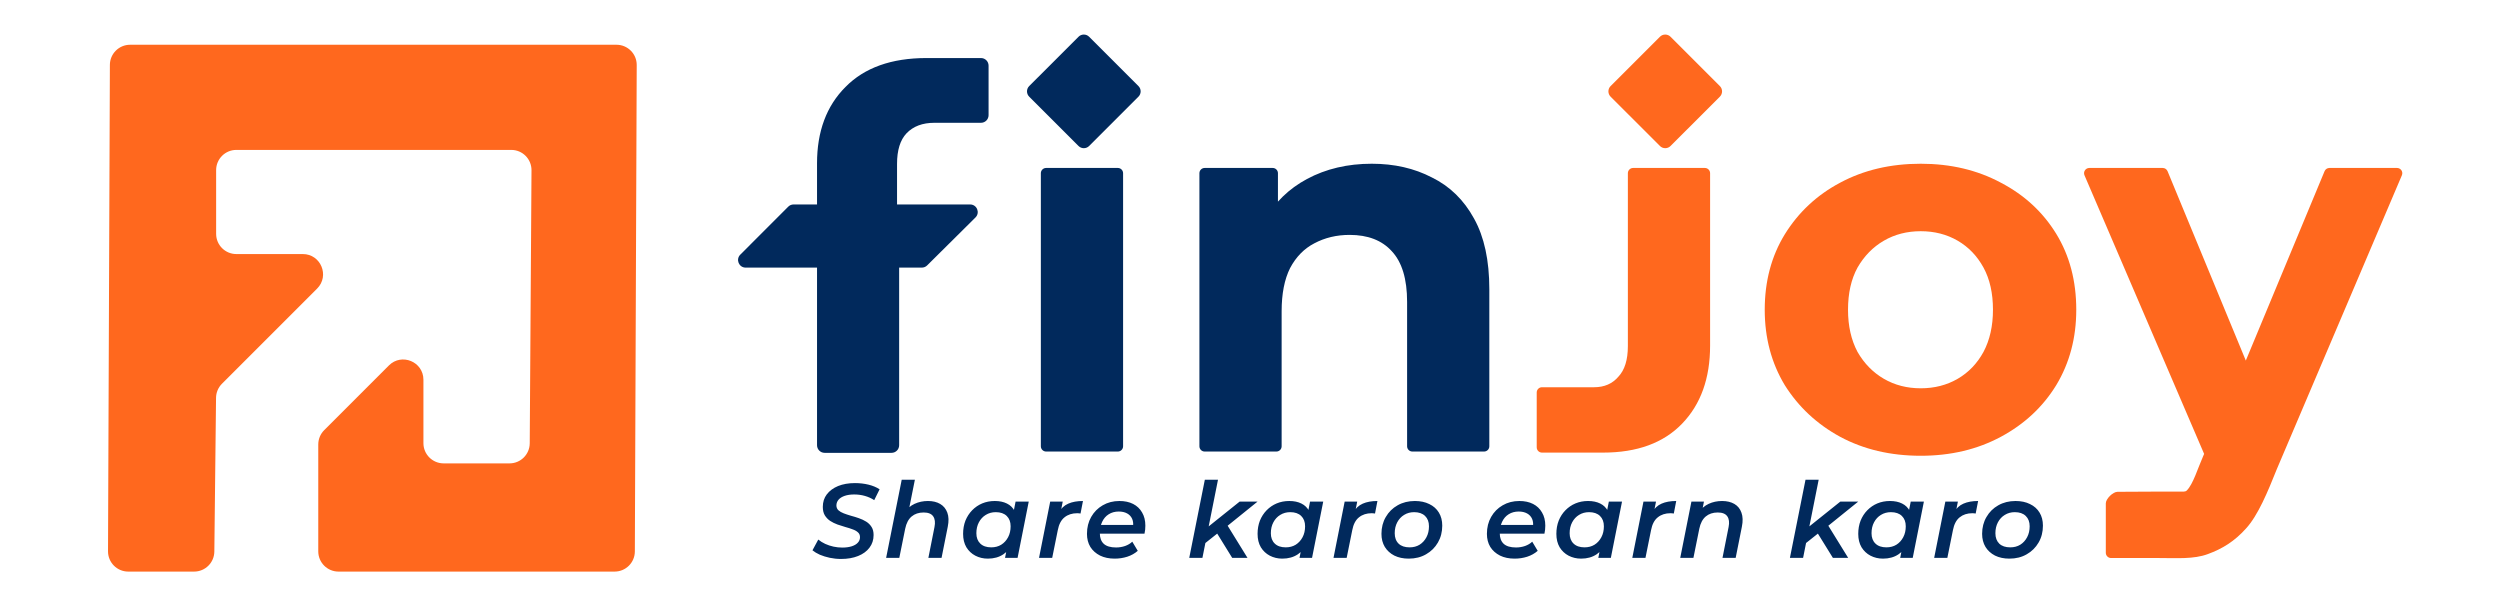
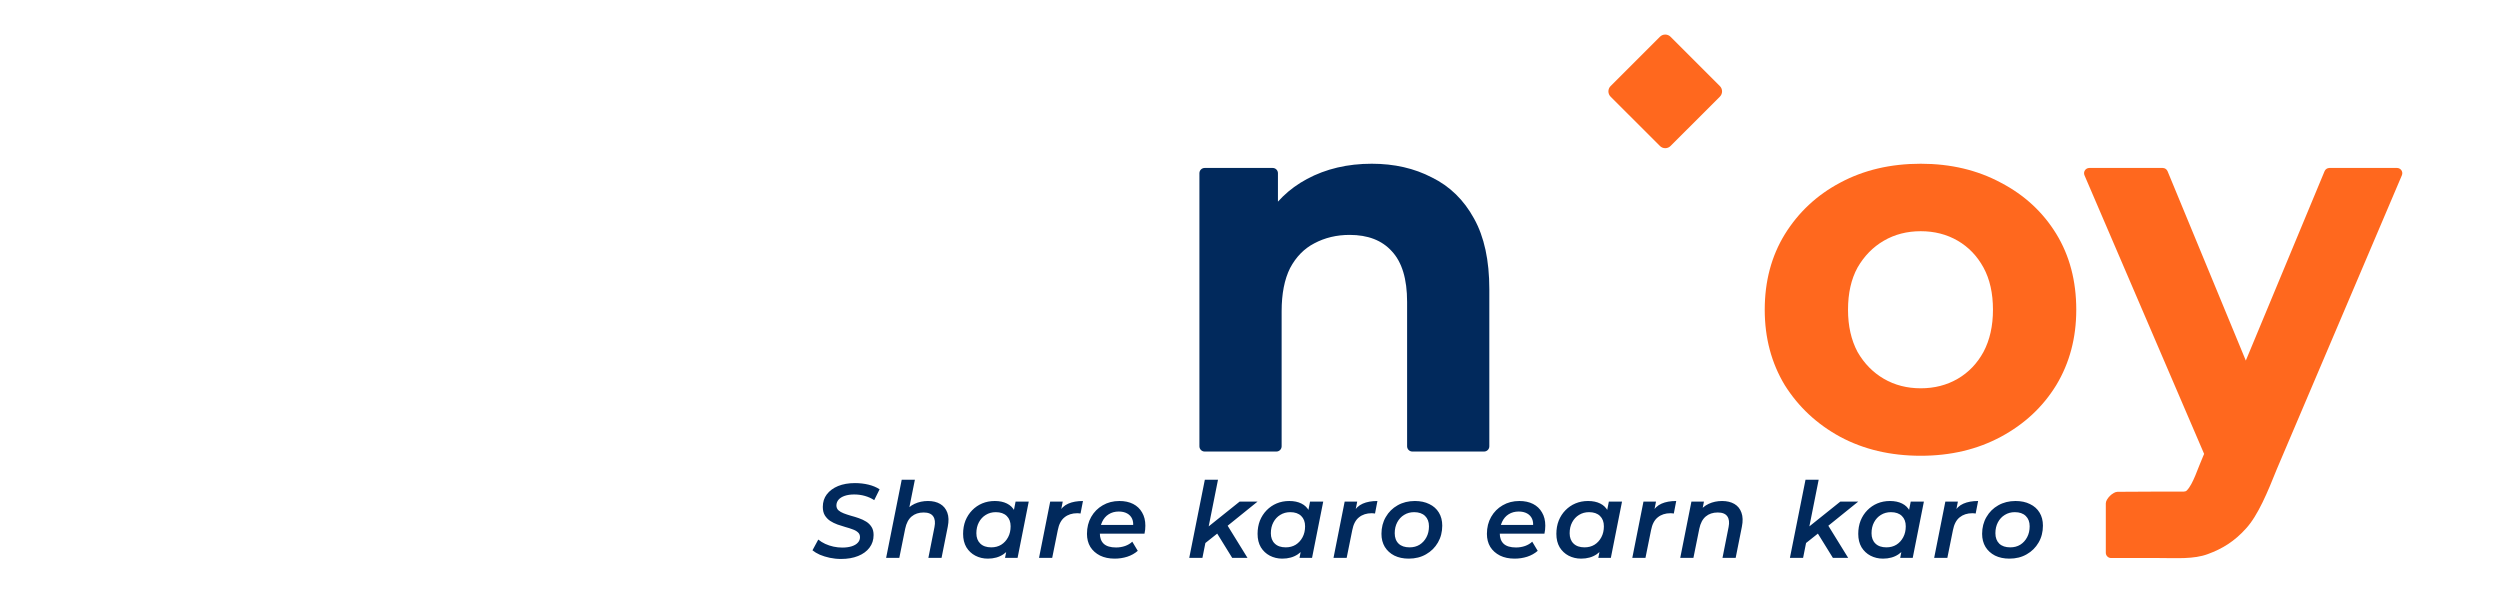
<svg xmlns="http://www.w3.org/2000/svg" width="170" height="41" viewBox="0 0 170 41" fill="none">
  <path d="M146.836 37.946C145.99 37.946 144.554 37.946 143.553 37.946C143.355 37.946 143.195 37.785 143.195 37.588V34.227C143.195 33.918 143.682 33.443 143.991 33.443C144.92 33.443 146.364 33.429 146.656 33.429C147.398 33.429 147.881 33.429 148.493 33.429C148.571 33.429 148.648 33.406 148.703 33.351C149.134 32.921 149.453 31.833 149.811 31.028L150.8 28.697C150.81 28.674 150.823 28.651 150.837 28.631L151.222 28.085C151.238 28.064 151.251 28.04 151.261 28.016L158.071 11.641C158.126 11.508 158.257 11.421 158.402 11.421H162.998C163.254 11.421 163.429 11.683 163.328 11.919L154.829 31.888C154.208 33.441 153.545 35.047 152.734 35.931C151.944 36.815 151.114 37.319 150.134 37.677C149.178 38.036 148.006 37.946 146.836 37.946ZM150.508 31.077C150.329 31.259 150.023 31.201 149.924 30.967L141.745 11.92C141.643 11.684 141.818 11.421 142.075 11.421H147.062C147.208 11.421 147.338 11.508 147.394 11.642L153.878 27.332C153.934 27.465 153.904 27.617 153.803 27.72L150.508 31.077Z" fill="#FF681E" />
-   <path d="M109.01 30.777C108.358 30.777 105.9 30.777 104.854 30.777C104.657 30.777 104.497 30.616 104.497 30.419V26.69C104.497 26.492 104.656 26.332 104.854 26.332C105.865 26.332 107.577 26.332 108.401 26.332C109.094 26.332 109.644 26.093 110.05 25.615C110.48 25.161 110.695 24.468 110.695 23.536V11.779C110.695 11.581 110.856 11.421 111.054 11.421H115.929C116.127 11.421 116.287 11.581 116.287 11.779V23.5C116.287 25.723 115.654 27.491 114.387 28.805C113.121 30.12 111.328 30.777 109.01 30.777Z" fill="#FF681E" />
  <path d="M130.611 30.992C128.557 30.992 126.729 30.562 125.128 29.701C123.55 28.841 122.296 27.67 121.364 26.189C120.456 24.683 120.002 22.974 120.002 21.063C120.002 19.127 120.456 17.419 121.364 15.937C122.296 14.432 123.55 13.261 125.128 12.424C126.729 11.564 128.557 11.134 130.611 11.134C132.644 11.134 134.459 11.564 136.061 12.424C137.662 13.261 138.916 14.42 139.825 15.901C140.733 17.383 141.186 19.103 141.186 21.063C141.186 22.974 140.733 24.683 139.825 26.189C138.916 27.67 137.662 28.841 136.061 29.701C134.459 30.562 132.644 30.992 130.611 30.992ZM130.611 26.404C131.544 26.404 132.38 26.189 133.122 25.759C133.862 25.328 134.447 24.719 134.878 23.93C135.308 23.118 135.522 22.162 135.522 21.063C135.522 19.94 135.308 18.984 134.878 18.195C134.447 17.407 133.862 16.797 133.122 16.367C132.38 15.937 131.544 15.722 130.611 15.722C129.68 15.722 128.844 15.937 128.103 16.367C127.362 16.797 126.765 17.407 126.311 18.195C125.88 18.984 125.665 19.94 125.665 21.063C125.665 22.162 125.88 23.118 126.311 23.93C126.765 24.719 127.362 25.328 128.103 25.759C128.844 26.189 129.68 26.404 130.611 26.404Z" fill="#FF681E" />
  <path d="M93.281 11.134C94.81 11.134 96.172 11.444 97.367 12.066C98.586 12.663 99.542 13.595 100.235 14.862C100.928 16.104 101.274 17.705 101.274 19.665V30.347C101.274 30.545 101.114 30.705 100.916 30.705H96.041C95.843 30.705 95.683 30.545 95.683 30.347V20.525C95.683 18.972 95.336 17.825 94.643 17.084C93.974 16.343 93.018 15.973 91.775 15.973C90.891 15.973 90.091 16.164 89.374 16.546C88.681 16.905 88.131 17.466 87.725 18.231C87.343 18.996 87.151 19.976 87.151 21.17V30.347C87.151 30.545 86.991 30.705 86.793 30.705H81.918C81.72 30.705 81.56 30.545 81.56 30.347V11.779C81.56 11.581 81.72 11.421 81.918 11.421H86.542C86.74 11.421 86.9 11.581 86.9 11.779V15.508C86.9 15.868 86.428 16.003 86.238 15.697L86.006 15.325C85.939 15.216 85.934 15.078 85.997 14.967C86.684 13.765 87.643 12.833 88.872 12.173C90.162 11.48 91.632 11.134 93.281 11.134Z" fill="#01295C" />
-   <path d="M71.137 30.705C70.939 30.705 70.778 30.545 70.778 30.347V11.779C70.778 11.581 70.939 11.421 71.137 11.421H76.012C76.21 11.421 76.37 11.581 76.37 11.779V30.347C76.37 30.545 76.21 30.705 76.012 30.705H71.137Z" fill="#01295C" />
-   <path d="M73.34 2.499C73.539 2.3 73.861 2.3 74.06 2.499L77.415 5.853C77.614 6.052 77.614 6.375 77.415 6.574L74.06 9.928C73.861 10.127 73.539 10.127 73.34 9.928L69.985 6.574C69.786 6.375 69.786 6.052 69.985 5.853L73.34 2.499Z" fill="#01295C" />
  <path d="M112.876 2.499C113.075 2.3 113.397 2.3 113.596 2.499L116.951 5.853C117.15 6.052 117.15 6.375 116.951 6.574L113.596 9.928C113.397 10.127 113.075 10.127 112.876 9.928L109.521 6.574C109.322 6.375 109.322 6.052 109.521 5.853L112.876 2.499Z" fill="#FF681E" />
  <path d="M57.19 38.009C56.928 38.009 56.672 37.982 56.424 37.93C56.18 37.877 55.955 37.808 55.75 37.722C55.549 37.631 55.382 37.531 55.248 37.421L55.643 36.69C55.781 36.805 55.939 36.903 56.115 36.984C56.292 37.065 56.478 37.127 56.674 37.17C56.875 37.213 57.075 37.235 57.276 37.235C57.52 37.235 57.732 37.206 57.914 37.149C58.095 37.091 58.234 37.01 58.329 36.905C58.43 36.8 58.48 36.673 58.48 36.525C58.48 36.392 58.435 36.284 58.344 36.203C58.253 36.117 58.131 36.048 57.978 35.995C57.83 35.938 57.665 35.885 57.484 35.837C57.307 35.785 57.128 35.728 56.947 35.666C56.765 35.599 56.6 35.517 56.452 35.422C56.304 35.322 56.182 35.195 56.087 35.042C55.996 34.889 55.951 34.698 55.951 34.469C55.951 34.139 56.041 33.855 56.223 33.616C56.409 33.373 56.665 33.184 56.99 33.05C57.319 32.917 57.701 32.85 58.136 32.85C58.461 32.85 58.769 32.886 59.06 32.957C59.352 33.029 59.602 33.134 59.813 33.272L59.447 34.01C59.261 33.886 59.051 33.791 58.817 33.724C58.583 33.657 58.339 33.624 58.086 33.624C57.837 33.624 57.623 33.655 57.441 33.717C57.26 33.779 57.121 33.865 57.025 33.975C56.93 34.084 56.88 34.214 56.875 34.362C56.875 34.5 56.92 34.612 57.011 34.698C57.102 34.779 57.221 34.849 57.369 34.906C57.517 34.963 57.682 35.018 57.864 35.071C58.045 35.119 58.224 35.174 58.401 35.236C58.583 35.298 58.75 35.377 58.903 35.472C59.056 35.568 59.177 35.69 59.268 35.837C59.359 35.981 59.404 36.162 59.404 36.382C59.404 36.712 59.311 36.998 59.125 37.242C58.943 37.485 58.685 37.674 58.351 37.808C58.021 37.942 57.634 38.009 57.19 38.009ZM63.101 34.068C63.43 34.068 63.707 34.135 63.932 34.268C64.161 34.402 64.323 34.6 64.419 34.863C64.515 35.121 64.524 35.439 64.448 35.816L64.025 37.937H63.129L63.545 35.837C63.607 35.527 63.578 35.286 63.459 35.114C63.34 34.937 63.122 34.849 62.807 34.849C62.477 34.849 62.205 34.94 61.99 35.121C61.775 35.303 61.63 35.58 61.553 35.952L61.152 37.937H60.256L61.317 32.62H62.212L61.696 35.2L61.51 34.856C61.691 34.584 61.918 34.386 62.191 34.261C62.468 34.132 62.771 34.068 63.101 34.068ZM67.174 37.987C66.864 37.987 66.58 37.92 66.322 37.786C66.069 37.653 65.865 37.462 65.713 37.213C65.565 36.96 65.491 36.657 65.491 36.303C65.491 35.978 65.543 35.68 65.648 35.407C65.758 35.135 65.911 34.899 66.107 34.698C66.303 34.498 66.529 34.342 66.787 34.233C67.05 34.123 67.337 34.068 67.647 34.068C67.967 34.068 68.242 34.125 68.471 34.24C68.705 34.354 68.882 34.529 69.001 34.763C69.121 34.992 69.176 35.279 69.166 35.623C69.157 36.095 69.071 36.511 68.908 36.869C68.746 37.223 68.519 37.498 68.228 37.693C67.936 37.889 67.585 37.987 67.174 37.987ZM67.404 37.22C67.662 37.22 67.888 37.161 68.084 37.041C68.28 36.917 68.435 36.748 68.55 36.532C68.665 36.318 68.722 36.069 68.722 35.787C68.722 35.491 68.634 35.257 68.457 35.085C68.28 34.913 68.032 34.827 67.712 34.827C67.459 34.827 67.232 34.889 67.031 35.014C66.835 35.133 66.68 35.3 66.565 35.515C66.451 35.73 66.393 35.978 66.393 36.26C66.393 36.556 66.482 36.791 66.658 36.962C66.835 37.134 67.084 37.22 67.404 37.22ZM68.342 37.937L68.514 37.063L68.758 36.045L68.88 35.021L69.059 34.111H69.954L69.195 37.937H68.342ZM70.653 37.937L71.413 34.111H72.266L72.05 35.2L71.972 34.885C72.148 34.574 72.373 34.362 72.645 34.247C72.917 34.127 73.249 34.068 73.641 34.068L73.476 34.92C73.438 34.911 73.402 34.906 73.369 34.906C73.335 34.901 73.297 34.899 73.254 34.899C72.906 34.899 72.617 34.992 72.387 35.178C72.158 35.36 72.005 35.651 71.929 36.053L71.549 37.937H70.653ZM75.799 37.987C75.417 37.987 75.085 37.918 74.803 37.779C74.521 37.636 74.301 37.44 74.144 37.192C73.991 36.938 73.914 36.642 73.914 36.303C73.914 35.868 74.01 35.484 74.201 35.15C74.392 34.815 74.653 34.553 74.982 34.362C75.317 34.166 75.696 34.068 76.121 34.068C76.48 34.068 76.79 34.135 77.053 34.268C77.315 34.402 77.519 34.596 77.662 34.849C77.81 35.097 77.884 35.396 77.884 35.744C77.884 35.835 77.879 35.928 77.87 36.024C77.86 36.119 77.846 36.208 77.826 36.289H74.581L74.681 35.694H77.404L77.038 35.895C77.077 35.651 77.06 35.448 76.988 35.286C76.917 35.123 76.802 34.999 76.644 34.913C76.487 34.827 76.298 34.784 76.078 34.784C75.816 34.784 75.586 34.846 75.391 34.971C75.199 35.09 75.051 35.262 74.946 35.486C74.841 35.706 74.789 35.964 74.789 36.26C74.789 36.571 74.877 36.81 75.054 36.977C75.235 37.144 75.515 37.228 75.892 37.228C76.107 37.228 76.312 37.194 76.508 37.127C76.704 37.056 76.867 36.958 76.995 36.834L77.368 37.457C77.167 37.633 76.929 37.767 76.651 37.858C76.379 37.944 76.095 37.987 75.799 37.987ZM81.8 37.056L81.993 35.952L84.293 34.111H85.511L83.362 35.845L82.882 36.196L81.8 37.056ZM80.868 37.937L81.929 32.62H82.824L81.764 37.937H80.868ZM83.791 37.937L82.724 36.21L83.34 35.522L84.831 37.937H83.791ZM87.198 37.987C86.888 37.987 86.604 37.92 86.346 37.786C86.093 37.653 85.89 37.462 85.737 37.213C85.589 36.96 85.515 36.657 85.515 36.303C85.515 35.978 85.567 35.68 85.672 35.407C85.782 35.135 85.935 34.899 86.131 34.698C86.327 34.498 86.554 34.342 86.812 34.233C87.074 34.123 87.361 34.068 87.671 34.068C87.992 34.068 88.266 34.125 88.495 34.24C88.73 34.354 88.906 34.529 89.026 34.763C89.145 34.992 89.2 35.279 89.191 35.623C89.181 36.095 89.095 36.511 88.933 36.869C88.77 37.223 88.543 37.498 88.252 37.693C87.96 37.889 87.609 37.987 87.198 37.987ZM87.428 37.22C87.686 37.22 87.913 37.161 88.109 37.041C88.304 36.917 88.46 36.748 88.574 36.532C88.689 36.318 88.746 36.069 88.746 35.787C88.746 35.491 88.658 35.257 88.481 35.085C88.304 34.913 88.056 34.827 87.736 34.827C87.483 34.827 87.256 34.889 87.055 35.014C86.859 35.133 86.704 35.3 86.59 35.515C86.475 35.73 86.418 35.978 86.418 36.26C86.418 36.556 86.506 36.791 86.683 36.962C86.859 37.134 87.108 37.22 87.428 37.22ZM88.367 37.937L88.538 37.063L88.782 36.045L88.904 35.021L89.083 34.111H89.979L89.219 37.937H88.367ZM90.678 37.937L91.437 34.111H92.29L92.075 35.2L91.996 34.885C92.173 34.574 92.397 34.362 92.669 34.247C92.942 34.127 93.274 34.068 93.665 34.068L93.501 34.92C93.462 34.911 93.427 34.906 93.393 34.906C93.36 34.901 93.321 34.899 93.278 34.899C92.93 34.899 92.641 34.992 92.411 35.178C92.182 35.36 92.029 35.651 91.953 36.053L91.573 37.937H90.678ZM95.794 37.987C95.422 37.987 95.095 37.918 94.813 37.779C94.536 37.636 94.321 37.44 94.168 37.192C94.015 36.938 93.939 36.642 93.939 36.303C93.939 35.873 94.037 35.491 94.233 35.157C94.428 34.818 94.696 34.553 95.035 34.362C95.379 34.166 95.771 34.068 96.21 34.068C96.587 34.068 96.915 34.137 97.192 34.276C97.474 34.409 97.691 34.603 97.844 34.856C97.996 35.104 98.073 35.4 98.073 35.744C98.073 36.169 97.975 36.552 97.779 36.891C97.583 37.23 97.314 37.498 96.969 37.693C96.63 37.889 96.239 37.987 95.794 37.987ZM95.852 37.22C96.11 37.22 96.337 37.161 96.532 37.041C96.728 36.917 96.884 36.748 96.998 36.532C97.113 36.318 97.17 36.069 97.17 35.787C97.17 35.491 97.082 35.257 96.905 35.085C96.728 34.913 96.48 34.827 96.16 34.827C95.907 34.827 95.68 34.889 95.479 35.014C95.283 35.133 95.128 35.3 95.013 35.515C94.899 35.73 94.841 35.978 94.841 36.26C94.841 36.561 94.93 36.798 95.107 36.97C95.283 37.137 95.532 37.22 95.852 37.22ZM102.995 37.987C102.613 37.987 102.28 37.918 101.999 37.779C101.717 37.636 101.497 37.44 101.34 37.192C101.187 36.938 101.11 36.642 101.11 36.303C101.11 35.868 101.206 35.484 101.397 35.15C101.588 34.815 101.848 34.553 102.178 34.362C102.512 34.166 102.892 34.068 103.317 34.068C103.675 34.068 103.986 34.135 104.248 34.268C104.511 34.402 104.714 34.596 104.857 34.849C105.006 35.097 105.08 35.396 105.08 35.744C105.08 35.835 105.075 35.928 105.065 36.024C105.056 36.119 105.041 36.208 105.022 36.289H101.777L101.877 35.694H104.6L104.234 35.895C104.272 35.651 104.256 35.448 104.184 35.286C104.112 35.123 103.998 34.999 103.84 34.913C103.682 34.827 103.494 34.784 103.274 34.784C103.011 34.784 102.782 34.846 102.586 34.971C102.395 35.09 102.247 35.262 102.142 35.486C102.037 35.706 101.984 35.964 101.984 36.26C101.984 36.571 102.073 36.81 102.249 36.977C102.431 37.144 102.71 37.228 103.088 37.228C103.303 37.228 103.508 37.194 103.704 37.127C103.9 37.056 104.062 36.958 104.191 36.834L104.564 37.457C104.363 37.633 104.124 37.767 103.847 37.858C103.575 37.944 103.291 37.987 102.995 37.987ZM107.517 37.987C107.206 37.987 106.922 37.92 106.664 37.786C106.411 37.653 106.208 37.462 106.055 37.213C105.907 36.96 105.833 36.657 105.833 36.303C105.833 35.978 105.885 35.68 105.991 35.407C106.1 35.135 106.253 34.899 106.449 34.698C106.645 34.498 106.872 34.342 107.13 34.233C107.393 34.123 107.679 34.068 107.99 34.068C108.31 34.068 108.584 34.125 108.814 34.24C109.048 34.354 109.224 34.529 109.344 34.763C109.463 34.992 109.518 35.279 109.509 35.623C109.499 36.095 109.413 36.511 109.251 36.869C109.088 37.223 108.861 37.498 108.57 37.693C108.279 37.889 107.927 37.987 107.517 37.987ZM107.746 37.22C108.004 37.22 108.231 37.161 108.427 37.041C108.623 36.917 108.778 36.748 108.892 36.532C109.007 36.318 109.064 36.069 109.064 35.787C109.064 35.491 108.976 35.257 108.799 35.085C108.623 34.913 108.374 34.827 108.054 34.827C107.801 34.827 107.574 34.889 107.373 35.014C107.178 35.133 107.022 35.3 106.908 35.515C106.793 35.73 106.736 35.978 106.736 36.26C106.736 36.556 106.824 36.791 107.001 36.962C107.178 37.134 107.426 37.22 107.746 37.22ZM108.685 37.937L108.857 37.063L109.1 36.045L109.222 35.021L109.401 34.111H110.297L109.537 37.937H108.685ZM110.996 37.937L111.755 34.111H112.608L112.393 35.2L112.314 34.885C112.491 34.574 112.715 34.362 112.987 34.247C113.26 34.127 113.592 34.068 113.983 34.068L113.819 34.92C113.781 34.911 113.745 34.906 113.711 34.906C113.678 34.901 113.64 34.899 113.597 34.899C113.248 34.899 112.959 34.992 112.73 35.178C112.5 35.36 112.347 35.651 112.271 36.053L111.891 37.937H110.996ZM117.101 34.068C117.43 34.068 117.71 34.135 117.939 34.268C118.168 34.402 118.328 34.6 118.419 34.863C118.514 35.121 118.524 35.439 118.448 35.816L118.025 37.937H117.129L117.545 35.837C117.607 35.527 117.578 35.286 117.459 35.114C117.339 34.937 117.122 34.849 116.807 34.849C116.477 34.849 116.205 34.94 115.99 35.121C115.775 35.303 115.629 35.58 115.553 35.952L115.152 37.937H114.256L115.016 34.111H115.868L115.653 35.2L115.51 34.856C115.691 34.584 115.918 34.386 116.191 34.261C116.468 34.132 116.771 34.068 117.101 34.068ZM122.646 37.056L122.839 35.952L125.139 34.111H126.357L124.208 35.845L123.728 36.196L122.646 37.056ZM121.714 37.937L122.775 32.62H123.67L122.61 37.937H121.714ZM124.638 37.937L123.57 36.21L124.186 35.522L125.677 37.937H124.638ZM128.045 37.987C127.734 37.987 127.45 37.92 127.192 37.786C126.939 37.653 126.736 37.462 126.583 37.213C126.435 36.96 126.361 36.657 126.361 36.303C126.361 35.978 126.413 35.68 126.519 35.407C126.628 35.135 126.781 34.899 126.977 34.698C127.173 34.498 127.4 34.342 127.658 34.233C127.921 34.123 128.207 34.068 128.518 34.068C128.838 34.068 129.112 34.125 129.342 34.24C129.576 34.354 129.752 34.529 129.872 34.763C129.991 34.992 130.046 35.279 130.037 35.623C130.027 36.095 129.941 36.511 129.779 36.869C129.616 37.223 129.389 37.498 129.098 37.693C128.807 37.889 128.456 37.987 128.045 37.987ZM128.274 37.22C128.532 37.22 128.759 37.161 128.955 37.041C129.151 36.917 129.306 36.748 129.42 36.532C129.535 36.318 129.592 36.069 129.592 35.787C129.592 35.491 129.504 35.257 129.327 35.085C129.151 34.913 128.902 34.827 128.582 34.827C128.329 34.827 128.102 34.889 127.901 35.014C127.706 35.133 127.55 35.3 127.436 35.515C127.321 35.73 127.264 35.978 127.264 36.26C127.264 36.556 127.352 36.791 127.529 36.962C127.706 37.134 127.954 37.22 128.274 37.22ZM129.213 37.937L129.385 37.063L129.628 36.045L129.75 35.021L129.929 34.111H130.824L130.065 37.937H129.213ZM131.523 37.937L132.283 34.111H133.136L132.921 35.2L132.843 34.885C133.018 34.574 133.243 34.362 133.516 34.247C133.788 34.127 134.12 34.068 134.512 34.068L134.346 34.92C134.309 34.911 134.273 34.906 134.239 34.906C134.206 34.901 134.168 34.899 134.124 34.899C133.775 34.899 133.487 34.992 133.257 35.178C133.029 35.36 132.876 35.651 132.799 36.053L132.419 37.937H131.523ZM136.641 37.987C136.268 37.987 135.941 37.918 135.659 37.779C135.383 37.636 135.167 37.44 135.014 37.192C134.862 36.938 134.784 36.642 134.784 36.303C134.784 35.873 134.883 35.491 135.079 35.157C135.274 34.818 135.541 34.553 135.881 34.362C136.225 34.166 136.616 34.068 137.056 34.068C137.434 34.068 137.761 34.137 138.038 34.276C138.319 34.409 138.538 34.603 138.69 34.856C138.842 35.104 138.919 35.4 138.919 35.744C138.919 36.169 138.822 36.552 138.625 36.891C138.429 37.23 138.16 37.498 137.815 37.693C137.477 37.889 137.085 37.987 136.641 37.987ZM136.698 37.22C136.956 37.22 137.182 37.161 137.379 37.041C137.575 36.917 137.73 36.748 137.844 36.532C137.959 36.318 138.017 36.069 138.017 35.787C138.017 35.491 137.928 35.257 137.751 35.085C137.575 34.913 137.326 34.827 137.007 34.827C136.753 34.827 136.526 34.889 136.326 35.014C136.129 35.133 135.974 35.3 135.859 35.515C135.746 35.73 135.687 35.978 135.687 36.26C135.687 36.561 135.777 36.798 135.952 36.97C136.129 37.137 136.377 37.22 136.698 37.22Z" fill="#01295C" />
-   <path d="M55.558 30.276V18.198H50.705C50.245 18.198 50.014 17.642 50.34 17.316L53.599 14.055C53.696 13.958 53.827 13.903 53.964 13.903H55.558V11.106C55.558 8.935 56.203 7.205 57.491 5.916C58.78 4.604 60.617 3.947 63.003 3.947H66.707C66.992 3.947 67.223 4.179 67.223 4.464V7.833C67.223 8.119 66.992 8.35 66.707 8.35H63.54C62.729 8.35 62.097 8.589 61.643 9.066C61.214 9.519 60.999 10.211 60.999 11.142V13.903H65.969C66.43 13.903 66.66 14.462 66.333 14.787L63.046 18.048C62.949 18.145 62.819 18.198 62.682 18.198H61.142V30.276C61.142 30.561 60.911 30.793 60.625 30.793H56.075C55.79 30.793 55.558 30.561 55.558 30.276Z" fill="#01295C" />
-   <path d="M7.345 37.487L7.472 4.413C7.475 3.655 8.089 3.043 8.847 3.043H41.922C42.683 3.043 43.3 3.662 43.297 4.423L43.17 37.498C43.167 38.255 42.552 38.868 41.795 38.868H23.017C22.258 38.868 21.642 38.252 21.642 37.493V30.223C21.642 29.858 21.787 29.509 22.045 29.251L26.446 24.85C27.312 23.984 28.793 24.597 28.793 25.823V30.135C28.793 30.895 29.409 31.51 30.169 31.51H34.647C35.403 31.51 36.017 30.9 36.022 30.144L36.142 11.578C36.147 10.815 35.53 10.194 34.767 10.194H16.072C15.313 10.194 14.697 10.81 14.697 11.569V15.901C14.697 16.661 15.313 17.276 16.072 17.276H20.591C21.816 17.276 22.43 18.758 21.564 19.624L15.094 26.094C14.839 26.348 14.695 26.692 14.691 27.051L14.575 37.508C14.566 38.261 13.953 38.868 13.199 38.868H8.72C7.958 38.868 7.342 38.249 7.345 37.487Z" fill="#FF681E" />
</svg>